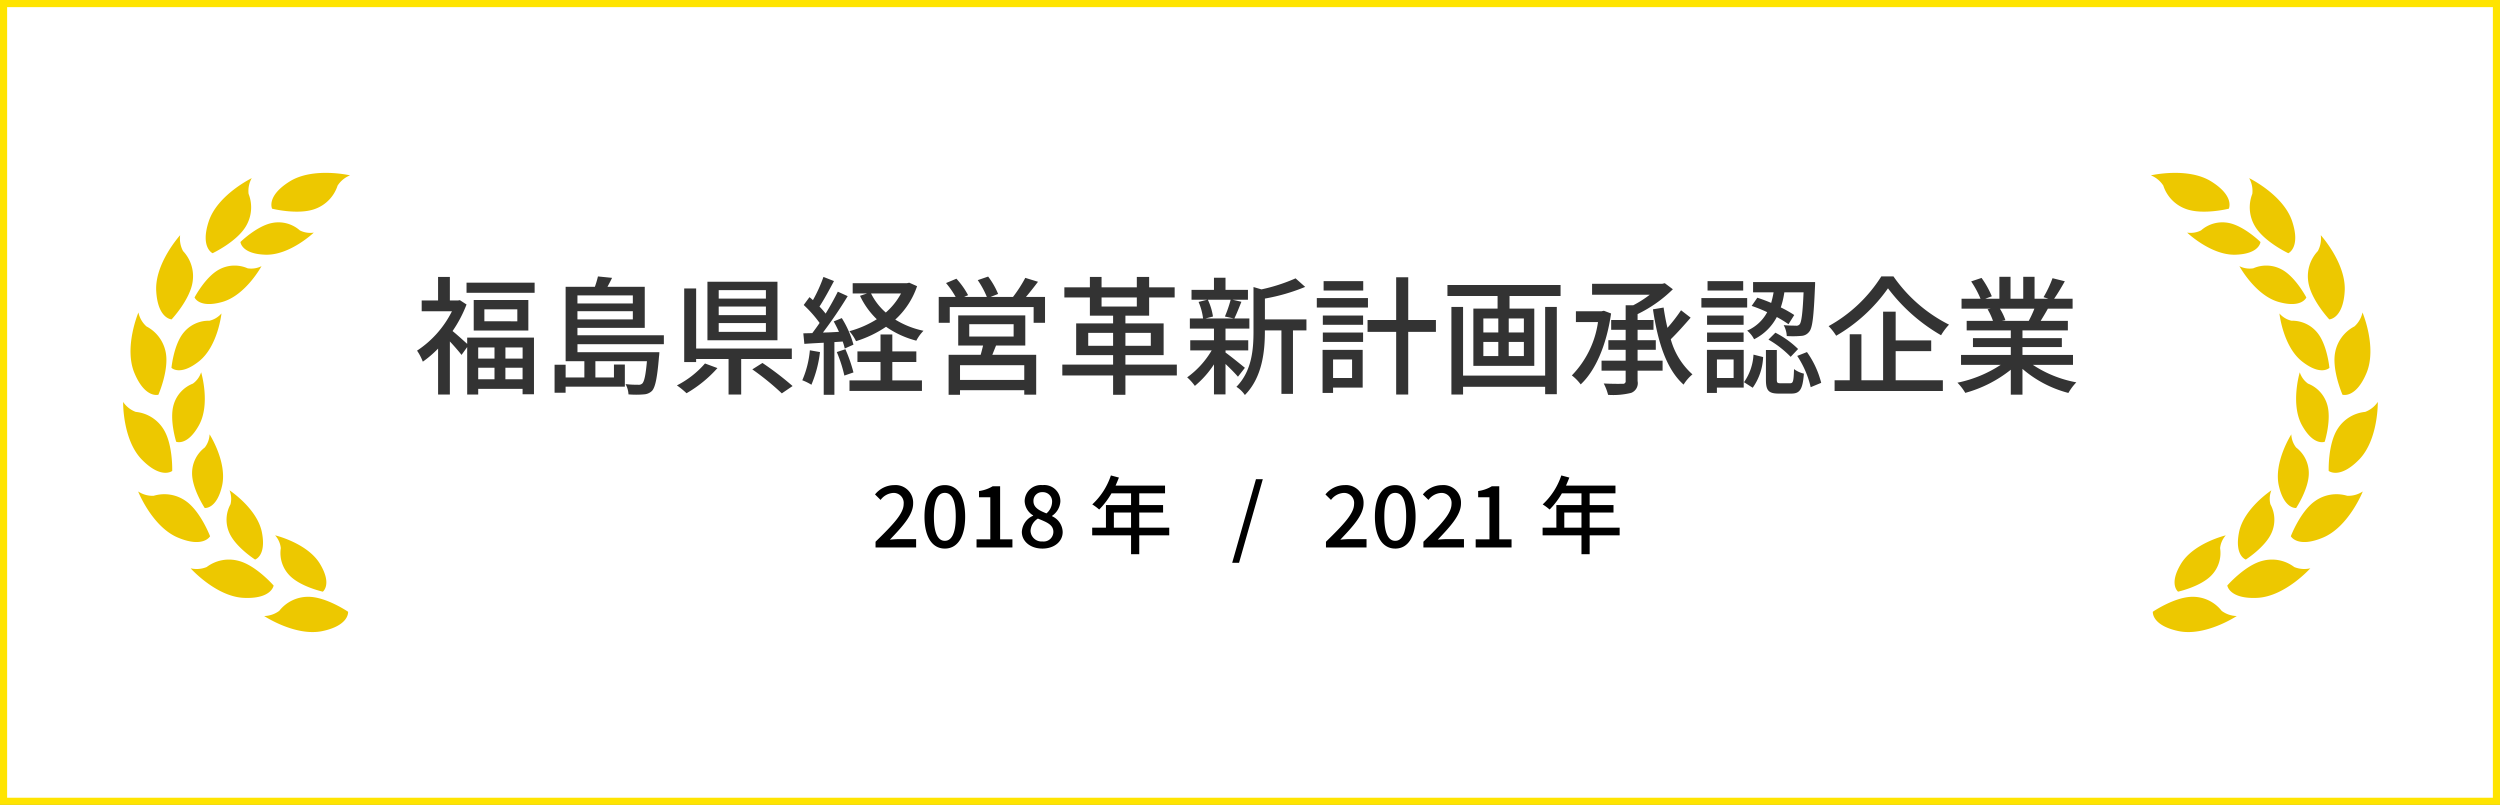
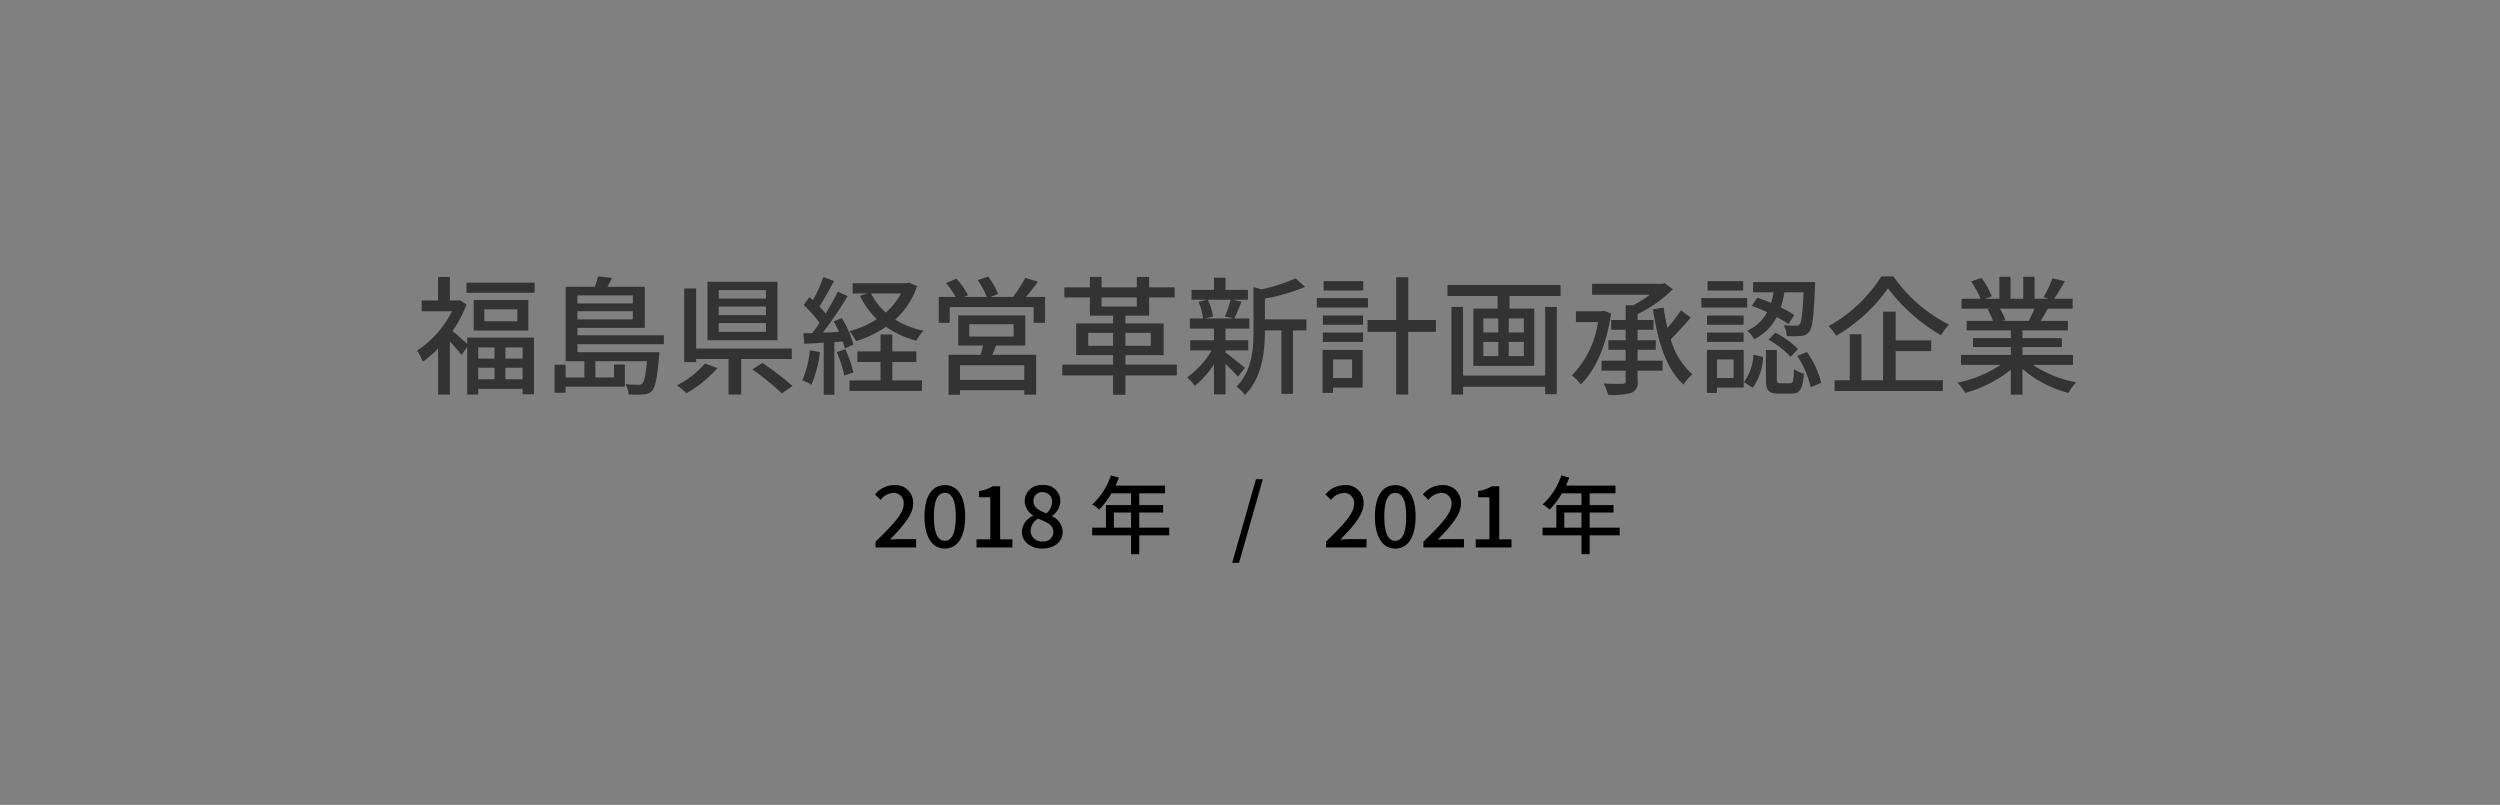
<svg xmlns="http://www.w3.org/2000/svg" id="approval.svg" width="351" height="113" viewBox="0 0 351 113">
  <rect x="0" y="0" width="351" height="113" fill="#808080" stroke="none" />
  <defs>
    <style>
      .cls-1 {
        fill: #fff;
        stroke: #ffe400;
        stroke-width: 1px;
      }

      .cls-2 {
        fill: #edc800;
      }

      .cls-2, .cls-3, .cls-4 {
        fill-rule: evenodd;
      }

      .cls-4 {
        fill: #333;
      }
    </style>
  </defs>
-   <rect id="黄色罫" class="cls-1" x="0.5" y="0.5" width="350" height="112" />
-   <path id="月桂冠" class="cls-2" d="M68.309,5304.36s0.213,1.9-3.582,2.71-8.2-2.11-8.2-2.11a3.662,3.662,0,0,0,2.121-.73,5.148,5.148,0,0,1,4.058-1.97C65.214,5302.25,68.309,5304.36,68.309,5304.36Zm-10.454-3.68s-0.281,1.91-4.19,1.73-7.466-4.15-7.466-4.15a3.7,3.7,0,0,0,2.258-.18,5.191,5.191,0,0,1,4.463-.87C55.374,5297.83,57.855,5300.68,57.855,5300.68Zm-8.923-6.92s-0.926,1.7-4.531.18-5.569-6.47-5.569-6.47a3.675,3.675,0,0,0,2.179.61,5.2,5.2,0,0,1,4.492.72C47.59,5290.23,48.932,5293.76,48.932,5293.76Zm-5.316-9.17s-1.511,1.21-4.25-1.58-2.641-8.11-2.641-8.11a3.654,3.654,0,0,0,1.774,1.4,5.174,5.174,0,0,1,3.869,2.39C43.739,5280.82,43.616,5284.59,43.616,5284.59Zm-1.939-10.7s-1.853.57-3.363-3.04,0.557-8.51.557-8.51A3.667,3.667,0,0,0,40,5264.3a5.2,5.2,0,0,1,2.708,3.65C43.19,5270.43,41.677,5273.89,41.677,5273.89Zm1.855-10.58s-1.936-.07-2.161-3.97,3.358-7.85,3.358-7.85a3.7,3.7,0,0,0,.41,2.23,5.14,5.14,0,0,1,1.34,4.33C46.11,5260.56,43.532,5263.31,43.532,5263.31Zm5.754-9.29s-1.769-.79-0.531-4.5,6.029-6.04,6.029-6.04a3.659,3.659,0,0,0-.444,2.21,5.171,5.171,0,0,1-.365,4.53C52.7,5252.41,49.287,5254.02,49.287,5254.02Zm8.357-6.25s-0.868-1.73,2.441-3.81,8.5-.87,8.5-0.87a3.715,3.715,0,0,0-1.749,1.44,5.175,5.175,0,0,1-3.154,3.27C61.31,5248.69,57.644,5247.77,57.644,5247.77Zm7.118,53.77s1.353-1.01-.41-3.92-6.288-3.99-6.288-3.99a3.189,3.189,0,0,1,.8,1.8,4.509,4.509,0,0,0,1.179,3.78C61.546,5300.83,64.762,5301.54,64.762,5301.54Zm-9.514-4.51s1.618-.49.959-3.83-4.543-5.89-4.543-5.89a3.184,3.184,0,0,1,.138,1.96,4.511,4.511,0,0,0-.187,3.96C52.471,5295.26,55.249,5297.03,55.249,5297.03Zm-7.069-7.24s1.677,0.21,2.435-3.11-1.751-7.23-1.751-7.23a3.19,3.19,0,0,1-.675,1.85,4.52,4.52,0,0,0-1.781,3.54C46.363,5287.05,48.18,5289.79,48.18,5289.79Zm-4.007-9.3s1.554,0.66,3.2-2.32,0.307-7.43.307-7.43a3.172,3.172,0,0,1-1.159,1.59,4.527,4.527,0,0,0-2.687,2.92C43.182,5277.35,44.173,5280.49,44.173,5280.49Zm-0.66-10.38s1.175,1.21,3.849-.9,3.171-6.73,3.171-6.73a3.192,3.192,0,0,1-1.688,1.02,4.546,4.546,0,0,0-3.608,1.65C43.818,5266.84,43.513,5270.11,43.513,5270.11Zm3.241-9.88s0.624,1.56,3.9.63,5.5-5.02,5.5-5.02a3.221,3.221,0,0,1-1.951.3,4.544,4.544,0,0,0-3.964.15C48.286,5257.31,46.754,5260.23,46.754,5260.23Zm6.442-7.79s0.115,1.69,3.525,1.79,6.771-3.1,6.771-3.1a3.256,3.256,0,0,1-1.951-.31,4.541,4.541,0,0,0-3.82-1.06C55.545,5250.14,53.2,5252.44,53.2,5252.44Zm268.5,51.92s-0.213,1.9,3.582,2.71,8.2-2.11,8.2-2.11a3.664,3.664,0,0,1-2.121-.73,5.146,5.146,0,0,0-4.058-1.97C324.787,5302.25,321.691,5304.36,321.691,5304.36Zm10.454-3.68s0.281,1.91,4.19,1.73,7.466-4.15,7.466-4.15a3.693,3.693,0,0,1-2.257-.18,5.191,5.191,0,0,0-4.463-.87C334.626,5297.83,332.145,5300.68,332.145,5300.68Zm8.923-6.92s0.927,1.7,4.531.18,5.57-6.47,5.57-6.47a3.678,3.678,0,0,1-2.18.61,5.2,5.2,0,0,0-4.492.72C342.411,5290.23,341.068,5293.76,341.068,5293.76Zm5.317-9.17s1.511,1.21,4.25-1.58,2.641-8.11,2.641-8.11a3.653,3.653,0,0,1-1.774,1.4,5.177,5.177,0,0,0-3.87,2.39C346.261,5280.82,346.385,5284.59,346.385,5284.59Zm1.938-10.7s1.853,0.57,3.363-3.04-0.557-8.51-.557-8.51A3.668,3.668,0,0,1,350,5264.3a5.193,5.193,0,0,0-2.708,3.65C346.81,5270.43,348.323,5273.89,348.323,5273.89Zm-1.855-10.58s1.936-.07,2.161-3.97-3.358-7.85-3.358-7.85a3.7,3.7,0,0,1-.41,2.23,5.141,5.141,0,0,0-1.34,4.33C343.89,5260.56,346.468,5263.31,346.468,5263.31Zm-5.754-9.29s1.769-.79.531-4.5-6.028-6.04-6.028-6.04a3.664,3.664,0,0,1,.443,2.21,5.171,5.171,0,0,0,.365,4.53C337.3,5252.41,340.714,5254.02,340.714,5254.02Zm-8.357-6.25s0.868-1.73-2.441-3.81-8.5-.87-8.5-0.87a3.713,3.713,0,0,1,1.749,1.44,5.178,5.178,0,0,0,3.154,3.27C328.69,5248.69,332.357,5247.77,332.357,5247.77Zm-7.119,53.77s-1.353-1.01.41-3.92,6.289-3.99,6.289-3.99a3.185,3.185,0,0,0-.8,1.8,4.508,4.508,0,0,1-1.179,3.78C328.454,5300.83,325.238,5301.54,325.238,5301.54Zm9.514-4.51s-1.618-.49-0.959-3.83,4.544-5.89,4.544-5.89a3.179,3.179,0,0,0-.138,1.96,4.513,4.513,0,0,1,.187,3.96C337.529,5295.26,334.752,5297.03,334.752,5297.03Zm7.068-7.24s-1.676.21-2.435-3.11,1.751-7.23,1.751-7.23a3.194,3.194,0,0,0,.675,1.85,4.52,4.52,0,0,1,1.781,3.54C343.637,5287.05,341.82,5289.79,341.82,5289.79Zm4.008-9.3s-1.554.66-3.2-2.32-0.307-7.43-.307-7.43a3.174,3.174,0,0,0,1.159,1.59,4.527,4.527,0,0,1,2.686,2.92C346.819,5277.35,345.828,5280.49,345.828,5280.49Zm0.66-10.38s-1.175,1.21-3.85-.9-3.171-6.73-3.171-6.73a3.193,3.193,0,0,0,1.689,1.02,4.547,4.547,0,0,1,3.608,1.65C346.182,5266.84,346.488,5270.11,346.488,5270.11Zm-3.242-9.88s-0.623,1.56-3.9.63-5.5-5.02-5.5-5.02a3.22,3.22,0,0,0,1.951.3,4.544,4.544,0,0,1,3.964.15C341.714,5257.31,343.246,5260.23,343.246,5260.23Zm-6.442-7.79s-0.114,1.69-3.525,1.79-6.771-3.1-6.771-3.1a3.254,3.254,0,0,0,1.95-.31,4.543,4.543,0,0,1,3.821-1.06C334.455,5250.14,336.8,5252.44,336.8,5252.44Z" transform="translate(-19.438 -5218.47)" />
  <path id="_2018年_2021年" data-name="2018年   /   2021年" class="cls-3" d="M142.361,5295.33h5.7v-1.17h-2.242a14.084,14.084,0,0,0-1.44.08c1.835-1.92,3.263-3.5,3.263-5.07a2.468,2.468,0,0,0-2.663-2.59,3.474,3.474,0,0,0-2.687,1.31l0.78,0.77a2.389,2.389,0,0,1,1.739-.98,1.4,1.4,0,0,1,1.5,1.56c0,1.34-1.487,2.88-3.946,5.29v0.8Zm9.731,0.16c1.763,0,2.854-1.6,2.854-4.49s-1.091-4.42-2.854-4.42-2.855,1.53-2.855,4.42S150.341,5295.49,152.092,5295.49Zm0-1.09c-0.9,0-1.535-.93-1.535-3.4s0.635-3.33,1.535-3.33,1.535,0.86,1.535,3.33S152.991,5294.4,152.092,5294.4Zm4.453,0.93h5.037v-1.14h-1.727v-7.45h-1.043a4.994,4.994,0,0,1-1.919.67v0.88h1.583v5.9h-1.931v1.14Zm9.239,0.16c1.7,0,2.854-1.01,2.854-2.32a2.5,2.5,0,0,0-1.487-2.22v-0.06a2.633,2.633,0,0,0,1.163-2.01,2.26,2.26,0,0,0-2.494-2.3,2.289,2.289,0,0,0-2.519,2.25,2.427,2.427,0,0,0,1.187,2v0.05a2.609,2.609,0,0,0-1.583,2.26C162.905,5294.5,164.128,5295.49,165.784,5295.49Zm0.575-4.94c-0.983-.39-1.823-0.8-1.823-1.72a1.2,1.2,0,0,1,1.26-1.26,1.293,1.293,0,0,1,1.355,1.39A2.165,2.165,0,0,1,166.359,5290.55Zm-0.551,3.94a1.545,1.545,0,0,1-1.68-1.49,2.13,2.13,0,0,1,1.032-1.72c1.2,0.49,2.171.84,2.171,1.86A1.36,1.36,0,0,1,165.808,5294.49Zm10.019-1.94v-2.12h2.411v2.12h-2.411Zm7.772,0h-4.21v-2.12h3.347v-1.05h-3.347v-1.65h3.622v-1.08h-6.944c0.156-.36.324-0.76,0.468-1.13l-1.127-.3a9.712,9.712,0,0,1-2.615,4.07,7.126,7.126,0,0,1,.971.72,11.132,11.132,0,0,0,1.728-2.28h2.746v1.65h-3.526v3.17h-1.931v1.08h5.457v2.65h1.151v-2.65h4.21v-1.08Zm8.838,4.94H193.4l3.335-11.74h-0.96Zm13.163-2.16h5.7v-1.17h-2.242a14.084,14.084,0,0,0-1.44.08c1.835-1.92,3.263-3.5,3.263-5.07a2.468,2.468,0,0,0-2.663-2.59,3.474,3.474,0,0,0-2.687,1.31l0.78,0.77a2.389,2.389,0,0,1,1.739-.98,1.4,1.4,0,0,1,1.5,1.56c0,1.34-1.487,2.88-3.946,5.29v0.8Zm9.731,0.16c1.763,0,2.854-1.6,2.854-4.49s-1.091-4.42-2.854-4.42-2.855,1.53-2.855,4.42S213.58,5295.49,215.331,5295.49Zm0-1.09c-0.9,0-1.535-.93-1.535-3.4s0.635-3.33,1.535-3.33,1.535,0.86,1.535,3.33S216.23,5294.4,215.331,5294.4Zm3.949,0.93h5.7v-1.17h-2.243a14.081,14.081,0,0,0-1.439.08c1.835-1.92,3.262-3.5,3.262-5.07a2.467,2.467,0,0,0-2.662-2.59,3.473,3.473,0,0,0-2.687,1.31l0.78,0.77a2.389,2.389,0,0,1,1.739-.98,1.4,1.4,0,0,1,1.5,1.56c0,1.34-1.487,2.88-3.946,5.29v0.8Zm7.344,0h5.037v-1.14h-1.727v-7.45h-1.043a4.994,4.994,0,0,1-1.919.67v0.88h1.583v5.9h-1.931v1.14Zm12.442-2.78v-2.12h2.411v2.12h-2.411Zm7.772,0h-4.21v-2.12h3.347v-1.05h-3.347v-1.65h3.622v-1.08h-6.944c0.156-.36.324-0.76,0.468-1.13l-1.127-.3a9.712,9.712,0,0,1-2.615,4.07,7.126,7.126,0,0,1,.971.72,11.094,11.094,0,0,0,1.727-2.28h2.747v1.65h-3.526v3.17H236.02v1.08h5.457v2.65h1.151v-2.65h4.21v-1.08Z" transform="translate(-19.438 -5218.47)" />
  <path id="福島県経営革新計画承認企業" class="cls-4" d="M88.865,5267.25v1.57H86.579v-1.57h2.287Zm3.943,1.57H90.4v-1.57h2.413v1.57Zm-2.413,2.9v-1.62h2.413v1.62H90.4Zm-3.817-1.62h2.287v1.62H86.579v-1.62Zm-1.548-3.35c-0.5-.45-1.513-1.37-2.053-1.8a17.678,17.678,0,0,0,1.963-3.73L84,5260.61l-0.288.05H82.6v-3.31H80.943v3.31h-2.3v1.51h4.249a14.2,14.2,0,0,1-4.9,5.53,7.553,7.553,0,0,1,.81,1.55,14.9,14.9,0,0,0,2.143-1.84v6.45H82.6v-7.45c0.594,0.63,1.278,1.42,1.638,1.89l0.792-1.1v6.66h1.548v-0.79h6.23v0.75h1.6v-7.95H85.03v0.88Zm7.04-3.17H87.443v-1.68H92.07v1.68Zm-6.122-2.99v4.29h7.67v-4.29h-7.67Zm-1.008-2.43v1.42H94.5v-1.42H84.94Zm23.348,1.78v1.14H100.51v-1.14h7.778Zm-7.778,3.37v-1.15h7.778v1.15H100.51Zm12.135,3.49v-1.26H100.51v-1.04h9.452v-5.76h-5.239c0.216-.4.45-0.83,0.648-1.26l-1.981-.2a13.3,13.3,0,0,1-.432,1.46H98.853v10.44h2.629v2.29H98.853v-1.79H97.3v3.93h1.548v-0.85h8.318v-3.11h-1.53v1.82H103.03v-2.29h7.238c-0.18,2.02-.378,2.84-0.648,3.13a0.741,0.741,0,0,1-.594.18,15.292,15.292,0,0,1-1.764-.09,3.18,3.18,0,0,1,.414,1.44,12.667,12.667,0,0,0,2.16,0,1.744,1.744,0,0,0,1.153-.5c0.45-.52.72-1.78,0.972-4.79,0.036-.2.054-0.63,0.054-0.63h-11.5v-1.12h12.135Zm14.327-6.41h-6.626v-1.19h6.626v1.19Zm0,2.32h-6.626v-1.2h6.626v1.2Zm0,2.35h-6.626v-1.23h6.626v1.23Zm1.621-7.04h-9.831v8.22h9.831v-8.22Zm-10.174,11.48a13.052,13.052,0,0,1-3.943,3.08,11.464,11.464,0,0,1,1.351,1.1,17.508,17.508,0,0,0,4.339-3.53Zm12.19-.63v-1.47H117.177v-8.43H115.5v10.33h1.674v-0.43h4.555v4.99H123.5v-4.99h7.112Zm-5.546,1.46a37.076,37.076,0,0,1,4.142,3.37l1.512-1.03a42.048,42.048,0,0,0-4.231-3.24Zm20.881-10.66a9.523,9.523,0,0,1-2.142,2.68,8.644,8.644,0,0,1-2.071-2.68h4.213Zm1.153-1.51-0.324.07h-7.617v1.44h2.017l-0.99.33a11.155,11.155,0,0,0,2.358,3.29,14.209,14.209,0,0,1-3.853,1.68,6.137,6.137,0,0,1,.936,1.4,15.93,15.93,0,0,0,4.214-2.02,13.153,13.153,0,0,0,4.249,1.95,6.039,6.039,0,0,1,1.008-1.39,12.3,12.3,0,0,1-3.961-1.57,11.159,11.159,0,0,0,3.061-4.69Zm-13.954,9.49a13.6,13.6,0,0,1-1.063,4.21,7.211,7.211,0,0,1,1.279.63,16.666,16.666,0,0,0,1.206-4.59Zm4.609-1.23a7.029,7.029,0,0,1,.288.98l1.224-.54a13.947,13.947,0,0,0-1.638-3.73l-1.134.47c0.252,0.45.5,0.95,0.738,1.46-0.775.05-1.531,0.09-2.251,0.1a61.514,61.514,0,0,0,3.475-5.11l-1.386-.63c-0.45.92-1.063,2.02-1.711,3.08a11.953,11.953,0,0,0-.864-0.99c0.648-.99,1.4-2.38,2.035-3.58l-1.477-.58a20.858,20.858,0,0,1-1.476,3.26q-0.243-.225-0.487-0.42l-0.81,1.1a17.089,17.089,0,0,1,2.233,2.52c-0.342.51-.7,0.99-1.026,1.43l-1.261.03,0.144,1.48c0.811-.06,1.729-0.11,2.719-0.16v7.31h1.5v-7.4Zm-0.828,1.48a18.974,18.974,0,0,1,1.062,3.3l1.278-.44a21.027,21.027,0,0,0-1.134-3.26Zm7.8,1.39h3.367v-1.48H144.72v-2.38h-1.657v2.38h-3.241v1.48h3.241v2.59h-4.357v1.48h10.173v-1.48H144.72v-2.59Zm18.522,2.52h-9.021v-2.07h9.021v2.07Zm-7.724-7.82h6.23v1.73h-6.23v-1.73Zm7.868,2.99v-4.23h-9.417v4.23h3.493c-0.108.42-.216,0.88-0.342,1.3h-4.5v5.62h1.6v-0.65h9.021v0.63h1.675v-5.6h-6.158c0.162-.4.342-0.85,0.522-1.3h4.1Zm0.09-6.82c0.54-.63,1.135-1.39,1.693-2.13l-1.783-.55a19.032,19.032,0,0,1-1.728,2.68h-3.151l1.062-.42a10.751,10.751,0,0,0-1.4-2.44l-1.459.5a12.621,12.621,0,0,1,1.279,2.36H154.8l0.558-.25a11.252,11.252,0,0,0-1.639-2.31l-1.458.61a12.5,12.5,0,0,1,1.35,1.95h-2.376v3.63h1.548v-2.21h11.776v2.21h1.6v-3.63h-2.683Zm8.745,6.86v-1.82h3.493v1.82h-3.493Zm8.787-1.82v1.82h-3.565v-1.82h3.565Zm-6.914-4.97h4.951v1.28h-4.951v-1.28Zm10.569,9.43h-7.22v-1.33h5.366v-4.46h-5.366v-1.08h3.331v-2.56h3.583v-1.42h-3.583v-1.46h-1.729v1.46h-4.951v-1.46h-1.639v1.46h-3.583v1.42h3.583v2.56h3.259v1.08h-5.185v4.46h5.185v1.33h-7.13v1.52h7.13v2.72h1.729v-2.72h7.22v-1.52Zm7.557-9.11a17.084,17.084,0,0,1-.81,2.36l1.242,0.27h-3.961l1.044-.27a8.357,8.357,0,0,0-.72-2.36h3.205Zm2,9.56c-0.415-.34-2.071-1.69-2.719-2.14v-0.3h3.187v-1.43H191.5v-1.63h3.349v-1.43h-2.107c0.306-.61.648-1.49,0.99-2.34l-1.26-.29h2.179v-1.38H191.5v-1.71h-1.621v1.71h-3.151v1.38h2.215l-1.224.31a8.6,8.6,0,0,1,.63,2.32h-1.855v1.43h3.385v1.63h-3.331v1.43h3.007a12.358,12.358,0,0,1-3.439,3.78,7.288,7.288,0,0,1,1.081,1.2,13.426,13.426,0,0,0,2.682-3.02v4.21H191.5v-4.27c0.666,0.63,1.386,1.36,1.746,1.79Zm8.642-6.8h-5.834v-2.92a27.065,27.065,0,0,0,5.654-1.64l-1.35-1.2a24.576,24.576,0,0,1-4.79,1.55l-1.116-.33V5265c0,2.49-.216,5.56-2.4,7.78a4.081,4.081,0,0,1,1.189,1.15c2.484-2.5,2.808-6.25,2.808-8.91v-0.16h2.323v8.91h1.621v-8.91h1.89v-1.55Zm7.971-5.37h-5.563v1.32h5.563v-1.32Zm0.666,2.38h-7.184v1.33H211.5v-1.33Zm-2.232,8.62v2.6H206.6v-2.6h2.665Zm1.494-1.35h-5.636v6.05H206.6v-0.75h4.159v-5.3Zm-5.6-1.11h5.653v-1.32h-5.653v1.32Zm0-2.41h5.653v-1.3h-5.653v1.3Zm15.88-.67h-3.889v-6H215.46v6h-4.016v1.66h4.016v8.8h1.692v-8.8h3.889v-1.66Zm15.335,7.8H224.853v-9.64h-1.638v12.3h1.638v-1.08h11.523v1.04h1.639v-12.26h-1.639v9.64Zm-2.988-6.05h-2.125v-1.97h2.125v1.97Zm0,3.31h-2.125v-1.98h2.125v1.98Zm-5.69-1.98H229.8v1.98H227.7v-1.98Zm0-3.3H229.8v1.97H227.7v-1.97Zm-5.042-4.7v1.55h7.04v1.77h-3.4v8.04h8.553v-8.04h-3.475v-1.77h7.166v-1.55H222.656Zm21.962,3.62-0.325.07h-3.6v1.52h3.1a13.444,13.444,0,0,1-3.673,7.49,6.219,6.219,0,0,1,1.243,1.26c2.034-1.89,3.619-5.44,4.267-9.96Zm4.735,5.48h2.557v-1.35h-2.557v-1.46h2.233v-1.37h-2.233v-0.83a18.573,18.573,0,0,0,4.951-3.49l-1.134-.85-0.378.09h-9.831v1.53h8.1a14.992,14.992,0,0,1-2.322,1.48h-1.063v2.07h-2.034v1.37h2.034v1.46h-2.43v1.35h2.43v1.53h-3.385v1.4h3.385v1.42a0.36,0.36,0,0,1-.432.42c-0.342.02-1.512,0.02-2.646-.04a7.294,7.294,0,0,1,.612,1.6,10.634,10.634,0,0,0,3.241-.28,1.458,1.458,0,0,0,.9-1.66v-1.46h3.511v-1.4h-3.511v-1.53Zm6.1-5.55a22.8,22.8,0,0,1-1.909,2.47c-0.216-.92-0.4-1.88-0.54-2.85l-1.494.25c0.666,4.52,1.872,8.41,4.3,10.57a5.876,5.876,0,0,1,1.242-1.44,10.232,10.232,0,0,1-3.043-4.93c0.883-.86,1.927-2.03,2.791-3.03Zm9.915-.61a19.261,19.261,0,0,1,2.179.88,5.776,5.776,0,0,1-2.809,2.59,3.876,3.876,0,0,1,.972,1.21,7.174,7.174,0,0,0,3.187-3.12,15.6,15.6,0,0,1,1.639,1.01l0.81-1.29a15.951,15.951,0,0,0-1.89-1.07,12.031,12.031,0,0,0,.5-2.12h2.7c-0.127,3.02-.307,4.18-0.541,4.48a0.579,0.579,0,0,1-.576.2c-0.27,0-.936,0-1.674-0.07a3.534,3.534,0,0,1,.432,1.53,12.776,12.776,0,0,0,2.016-.02,1.46,1.46,0,0,0,1.135-.59c0.468-.54.63-2.15,0.81-6.3,0.018-.2.018-0.67,0.018-0.67H265.57v1.44h2.881a13.652,13.652,0,0,1-.342,1.49,20.077,20.077,0,0,0-1.944-.73Zm2.359,4.73a14.234,14.234,0,0,1,3.115,2.42l1.044-1.1a12.932,12.932,0,0,0-3.187-2.29Zm-3.547-8.21h-5.005v1.32h5.005v-1.32Zm0.558,2.38h-6.428v1.33h6.428v-1.33Zm-0.5,2.45h-5.132v1.3h5.132v-1.3Zm-5.132,3.71h5.132v-1.32h-5.132v1.32Zm3.728,2.46v2.6h-2.341v-2.6h2.341Zm1.422-1.35h-5.168v6.05h1.4v-0.75h3.763v-5.3Zm1.26,5.32a7.994,7.994,0,0,0,1.459-4.31l-1.351-.34a7.391,7.391,0,0,1-1.332,3.87Zm3.908-.63c-0.451,0-.523-0.08-0.523-0.53v-4.14h-1.53v4.16c0,1.5.342,1.96,1.8,1.96h1.765c1.188,0,1.6-.57,1.765-2.8a3.81,3.81,0,0,1-1.387-.64c-0.054,1.75-.126,1.99-0.558,1.99h-1.332Zm2.34-3.84a13.419,13.419,0,0,1,1.891,4.39l1.476-.61a12.84,12.84,0,0,0-2-4.32Zm11.806-11.16a20.45,20.45,0,0,1-7.4,6.98,7.536,7.536,0,0,1,1.063,1.35,23.039,23.039,0,0,0,7.274-6.66,24.871,24.871,0,0,0,7.454,6.59,8.115,8.115,0,0,1,1.116-1.49,20.926,20.926,0,0,1-7.8-6.77H283.57Zm2.017,10.49h4.988v-1.51h-4.988v-4.03h-1.765v9.63H280.78v-6.46h-1.639v6.46h-2.125v1.51h15.2v-1.51h-6.626v-4.09Zm19.476-5.96a15.848,15.848,0,0,1-.792,1.71h-3.8l0.522-.1a7.617,7.617,0,0,0-.774-1.61h4.843Zm5.42,7.89v-1.4h-7.094v-1.1h5.528v-1.26h-5.528v-1.08h6.374v-1.34h-3.817c0.306-.5.666-1.09,1.008-1.71h3.475v-1.4h-2.593c0.468-.67,1.009-1.57,1.5-2.45l-1.729-.43a15.65,15.65,0,0,1-1.26,2.66l0.684,0.22h-1.945v-3.08H303.5v3.08h-1.783v-3.08h-1.566v3.08h-1.981l0.919-.34a12.763,12.763,0,0,0-1.441-2.58l-1.458.49a13.631,13.631,0,0,1,1.314,2.43h-2.665v1.4h4.088l-0.432.08a8.79,8.79,0,0,1,.756,1.63h-3.691v1.34h6.193v1.08h-5.311v1.26h5.311v1.1h-6.986v1.4h5.564a17.388,17.388,0,0,1-6.068,2.5,7.36,7.36,0,0,1,1.1,1.43,17.743,17.743,0,0,0,6.391-3.25v3.5h1.639v-3.62a16.026,16.026,0,0,0,6.446,3.38,7.491,7.491,0,0,1,1.116-1.49,16.414,16.414,0,0,1-6.1-2.45h5.636Z" transform="translate(-19.438 -5218.47)" />
</svg>